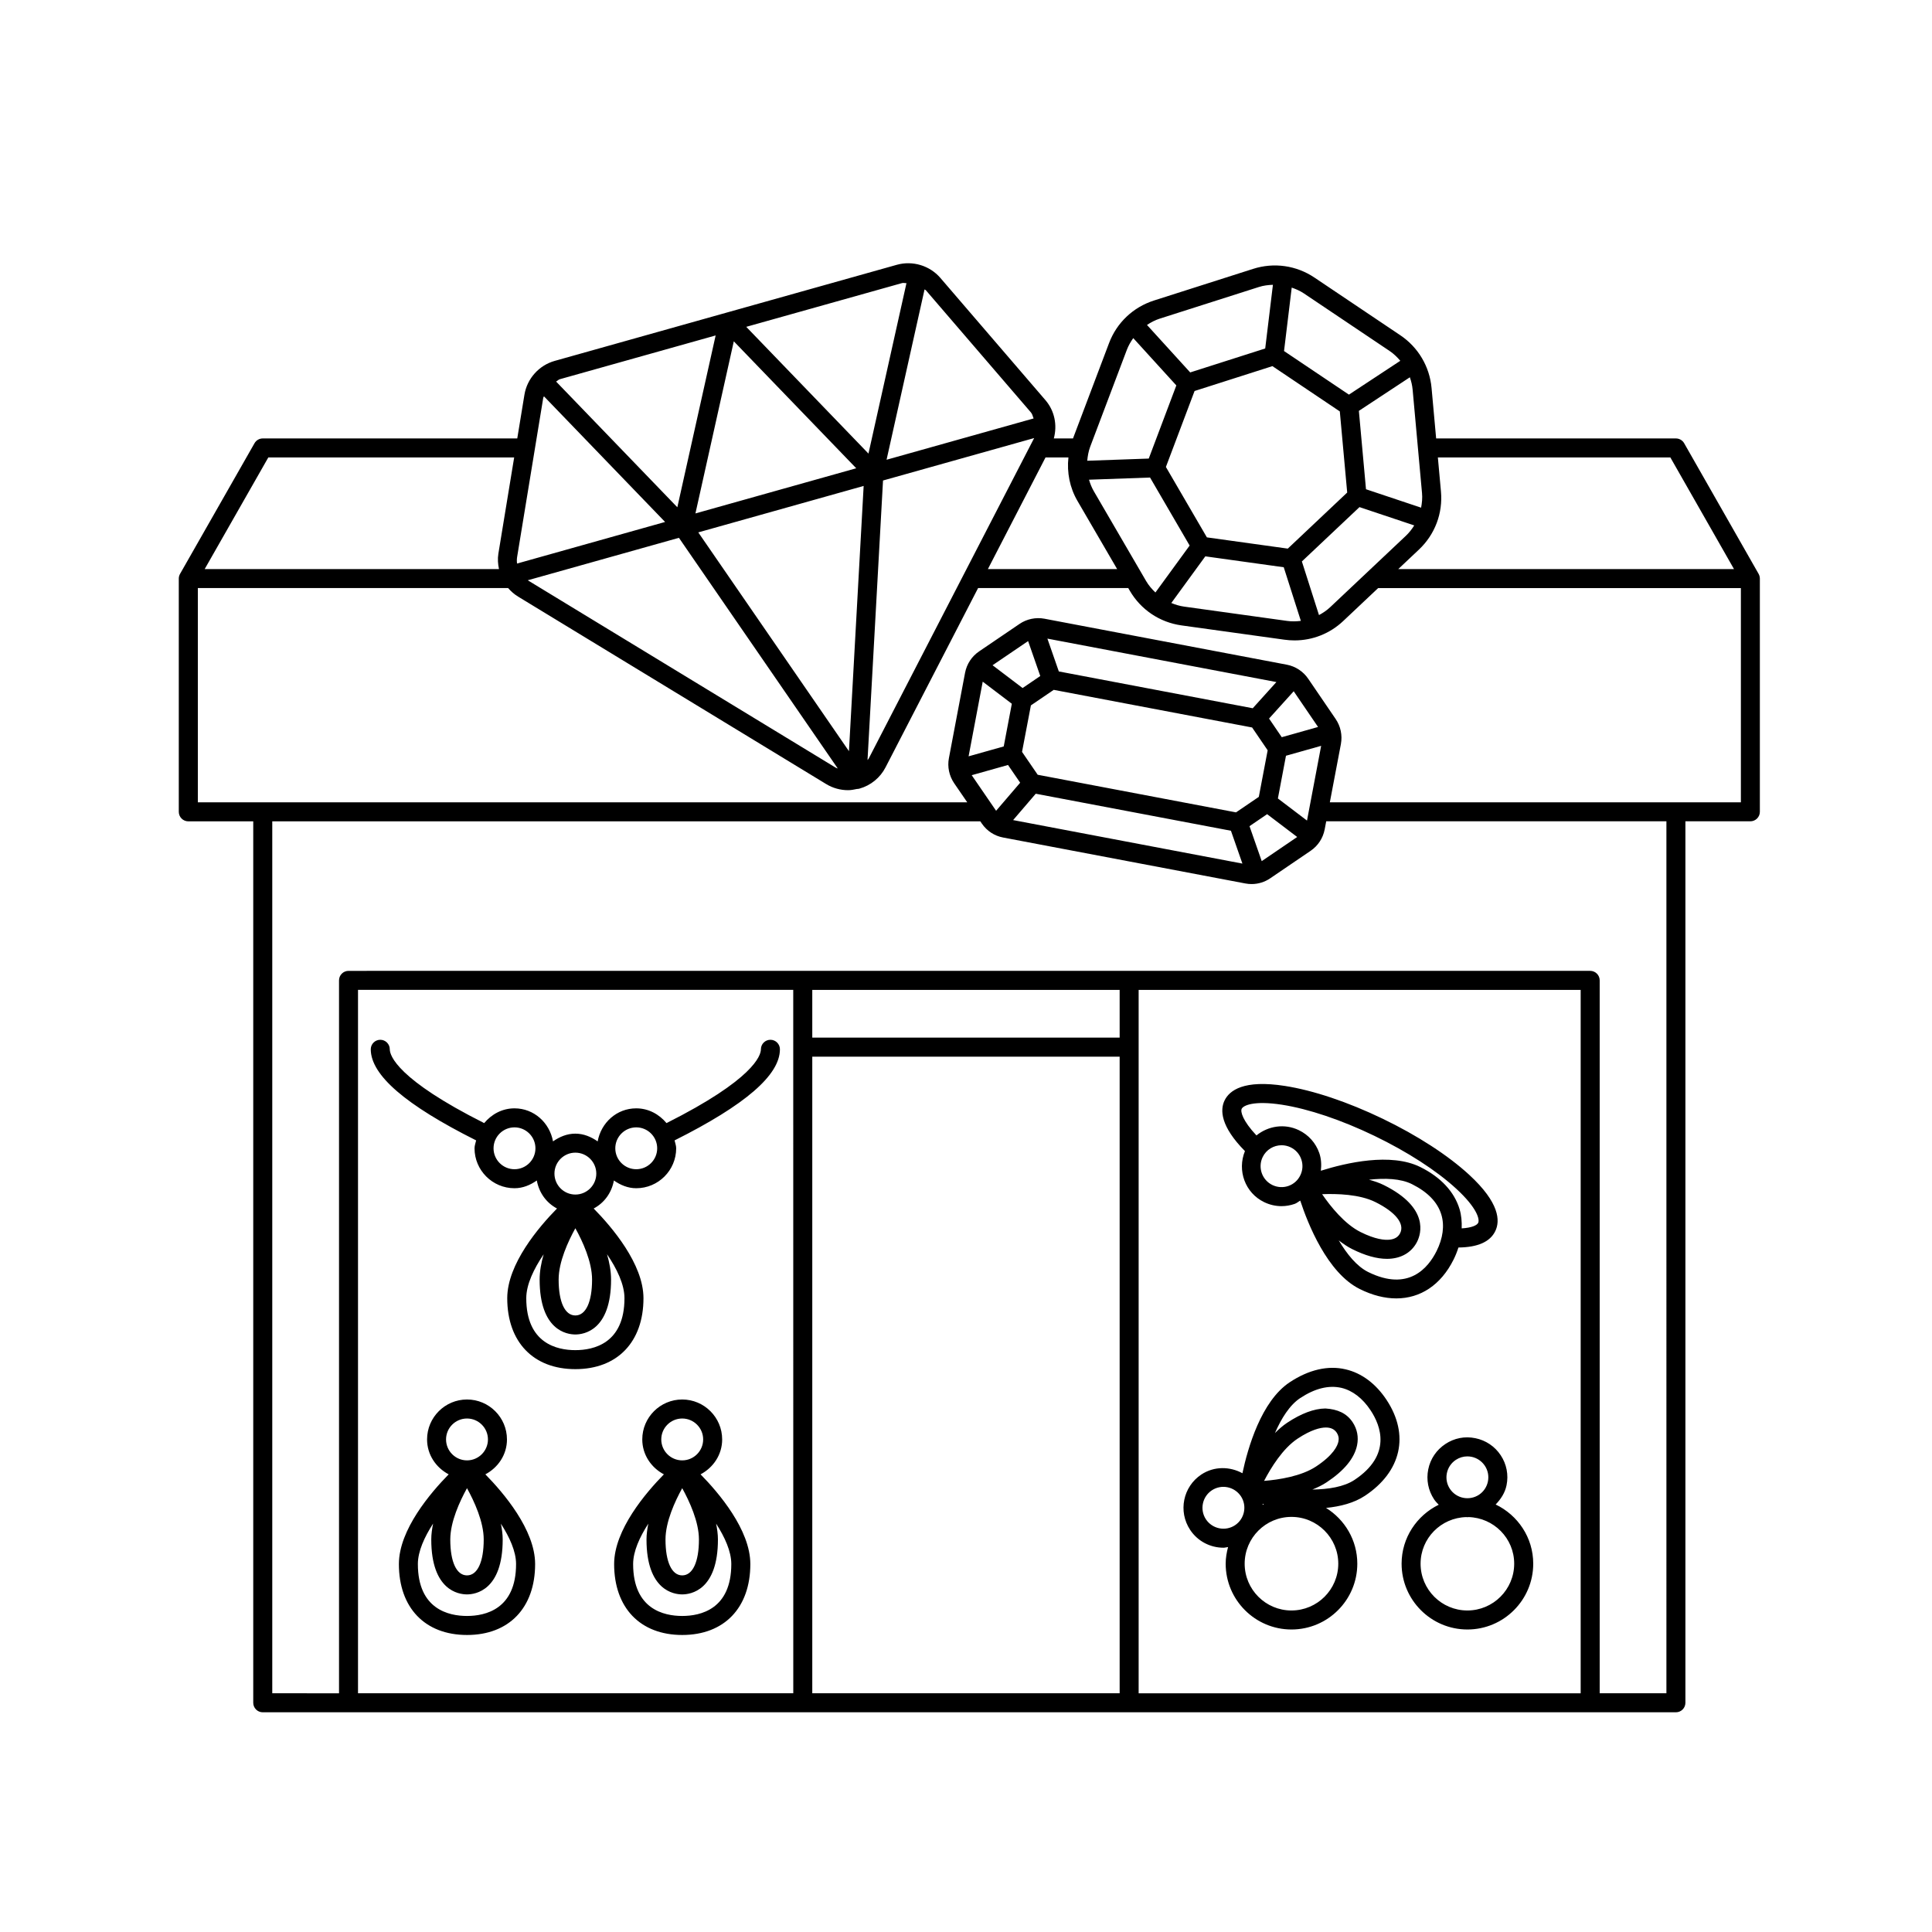
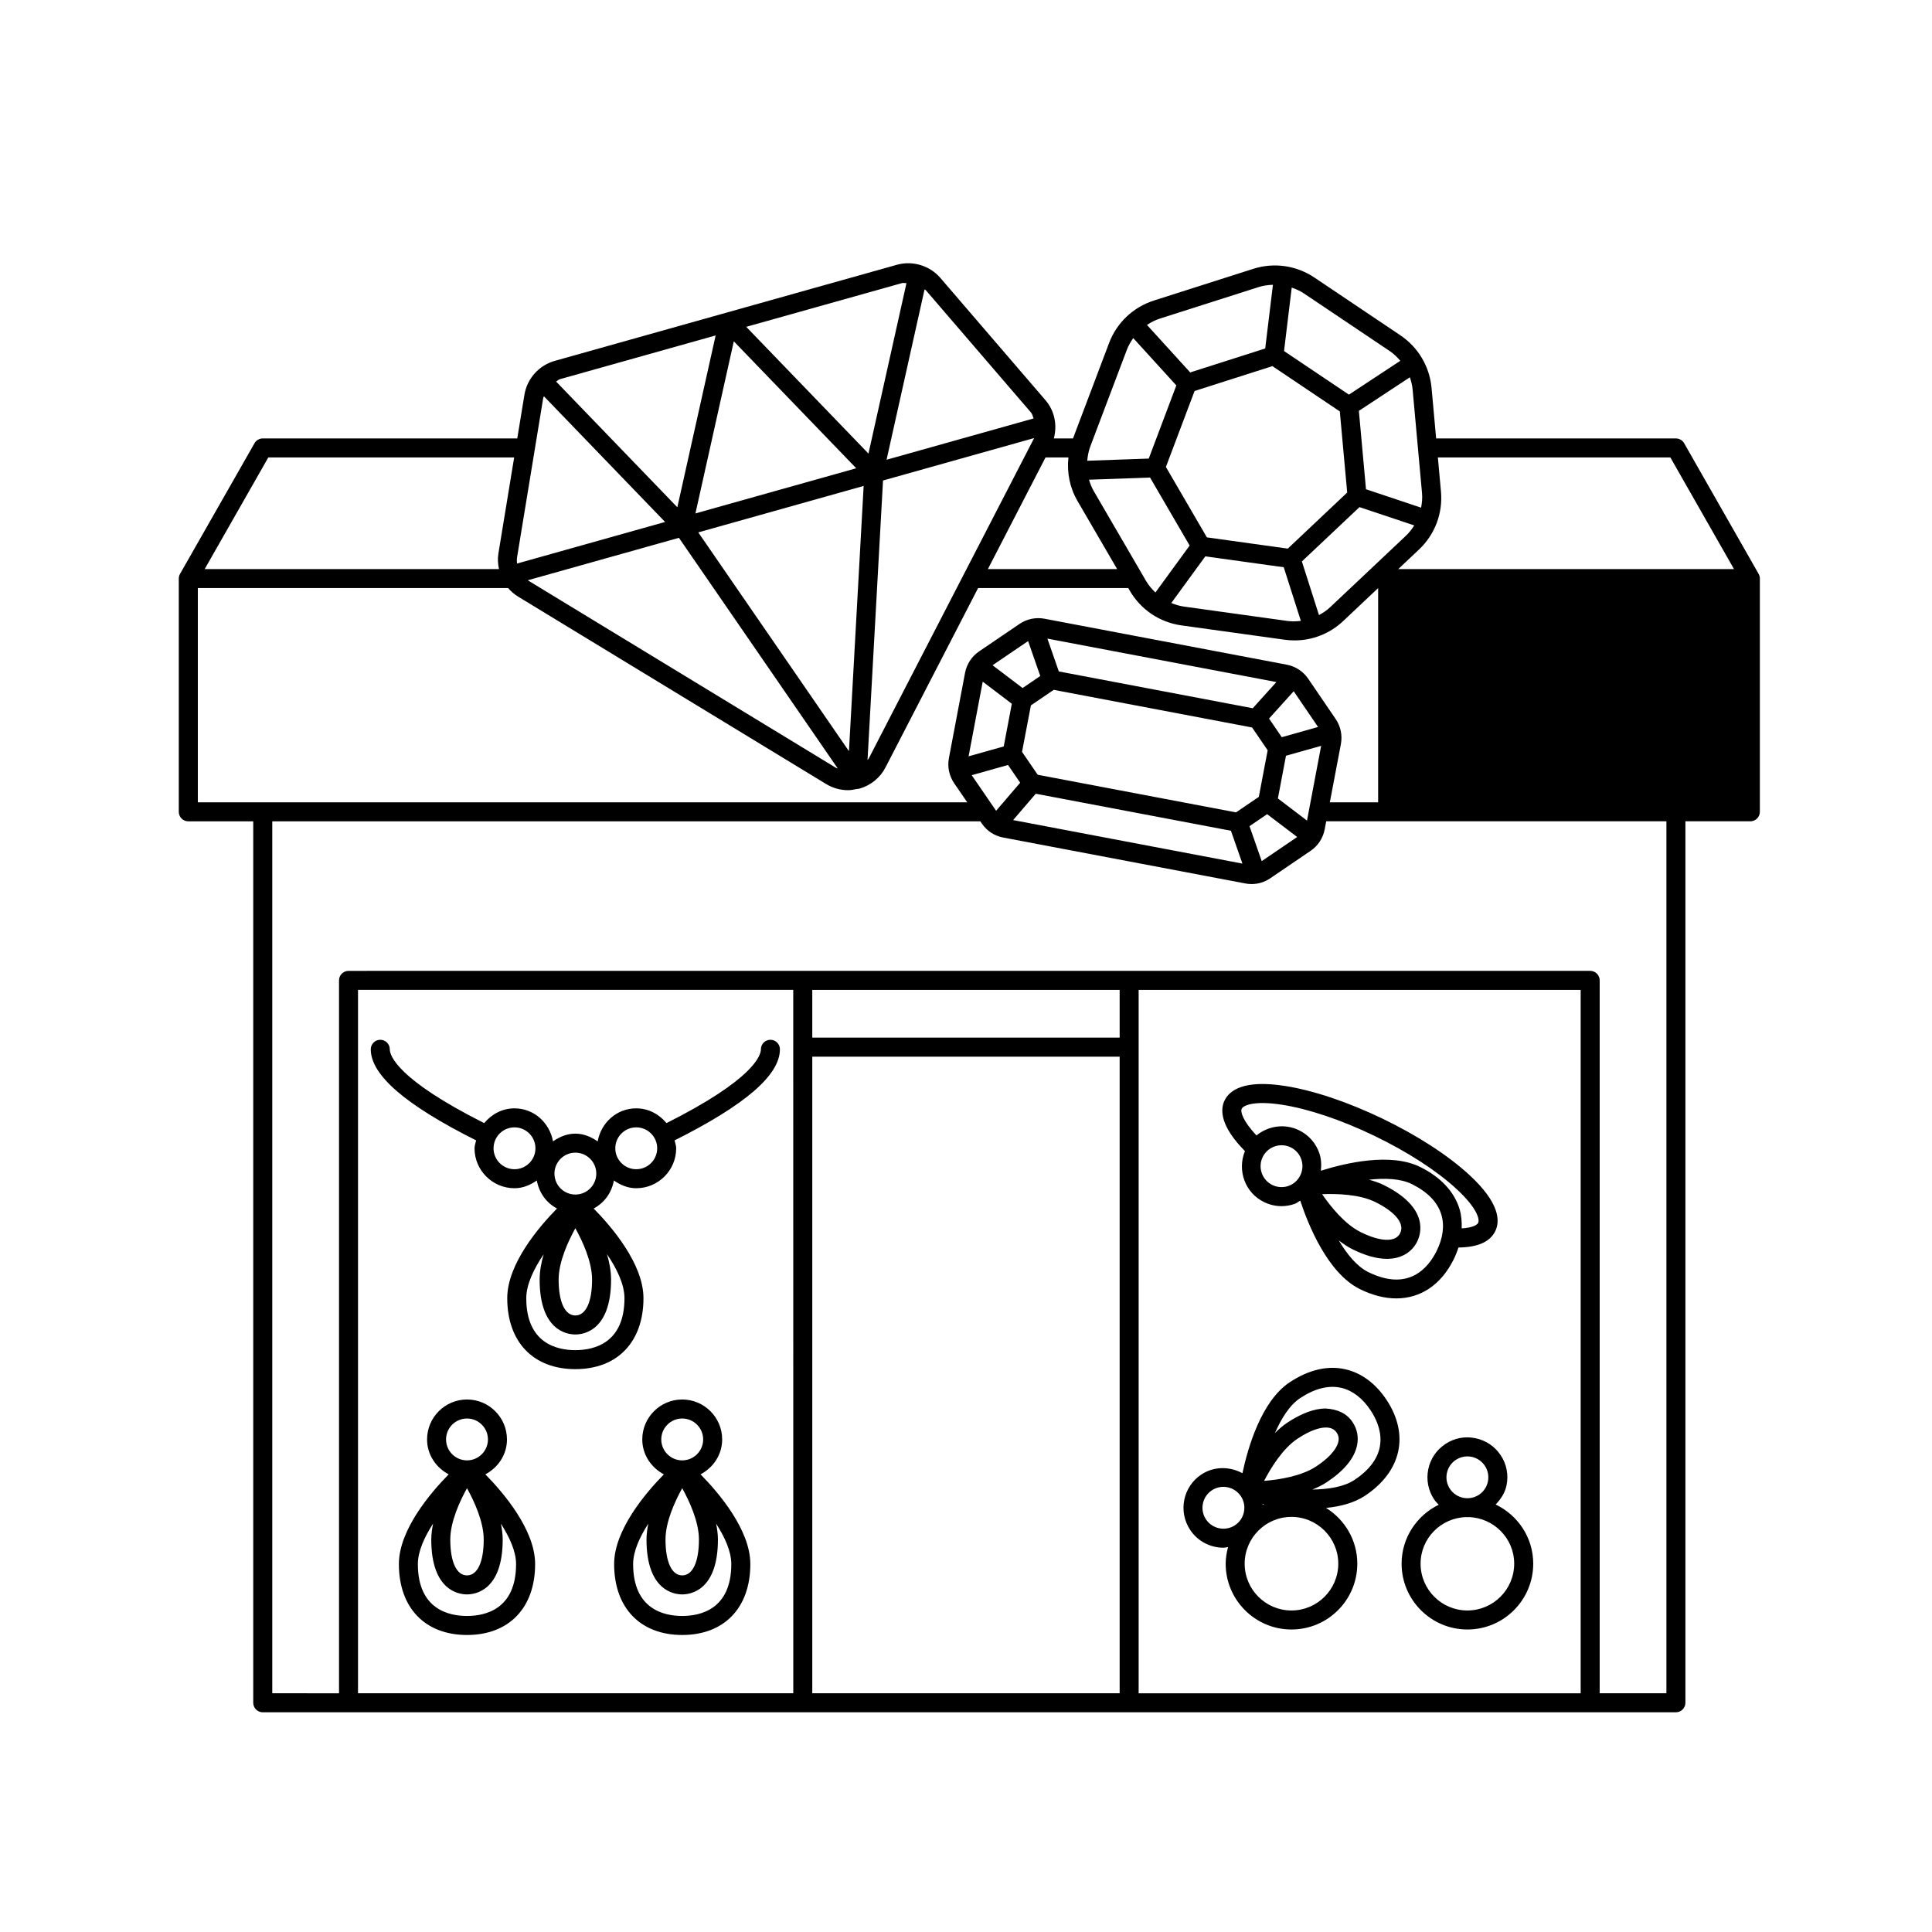
<svg xmlns="http://www.w3.org/2000/svg" fill="#000000" width="800px" height="800px" version="1.1" viewBox="144 144 512 512">
-   <path d="m610.05 296.08-19.73-34.617c-0.441-0.781-1.277-1.27-2.184-1.27h-63.543l-1.215-13.387c-0.523-5.688-3.543-10.77-8.266-13.949l-22.762-15.293c-4.82-3.242-10.754-4.07-16.266-2.309l-26.281 8.387c-5.519 1.766-9.871 5.891-11.906 11.312l-9.543 25.238h-5.082c0.949-3.523 0.223-7.309-2.231-10.16l-27.848-32.395c-2.824-3.273-7.359-4.625-11.504-3.469l-45.344 12.734-45.344 12.738c-4.164 1.172-7.312 4.684-8.02 8.953l-1.902 11.598h-67.449c-0.906 0-1.742 0.488-2.184 1.27l-19.73 34.617c-0.215 0.383-0.336 0.812-0.336 1.25v61.816c0 1.391 1.133 2.519 2.519 2.519h17.211v233.59c0 1.391 1.133 2.519 2.519 2.519h374.5c1.387 0 2.519-1.125 2.519-2.519v-233.6h17.211c1.387 0 2.519-1.125 2.519-2.519v-61.816c-0.004-0.434-0.121-0.863-0.336-1.246zm-23.383-30.848 16.859 29.578h-88.969l5.473-5.16c4.242-4.004 6.375-9.633 5.836-15.434l-0.816-8.984zm-298.7-15.812c0.023-0.148 0.152-0.246 0.188-0.391l32.102 33.297-39.234 11.02c-0.074-0.582-0.074-1.18 0.027-1.781zm50.5-14.969 32.445 33.645-42.613 11.969zm-9.414 50.637 43.824-12.309-3.894 70.293zm-5.129 1.438 42.09 61.125c-0.152-0.074-0.32-0.078-0.469-0.168l-81.633-49.672c-0.016-0.012-0.027-0.027-0.043-0.035zm54.086-15.188 40.035-11.242c-0.008 0.016 0 0.031-0.008 0.047l-43.836 84.91c-0.074 0.145-0.211 0.23-0.297 0.367zm43.062-6.106h6.07c-0.434 3.969 0.348 8.004 2.41 11.539l10.504 18.043h-34.258zm12.832 8.996c-0.578-0.988-0.992-2.031-1.305-3.102l16.176-0.574 10.492 18.023-9.07 12.441c-0.93-0.891-1.781-1.863-2.449-3.008zm26.668-26.609 20.633-6.59 17.859 12 1.957 21.5-15.742 14.859-21.441-2.981-10.863-18.656zm2.852 43.816 20.781 2.891 4.535 14.211c-1.188 0.145-2.398 0.184-3.629 0.012l-27.316-3.793c-1.188-0.164-2.309-0.512-3.387-0.957zm30.121 15.566-4.535-14.211 15.266-14.402 14.512 4.852c-0.621 0.988-1.336 1.922-2.211 2.746l-20.062 18.922c-0.906 0.855-1.914 1.523-2.969 2.094zm27.062-28.465-14.605-4.883-1.887-20.77 13.512-8.902c0.367 1.051 0.633 2.144 0.734 3.281l2.488 27.41c0.125 1.316-0.004 2.606-0.242 3.863zm-8.305-41.496c1.07 0.723 1.977 1.613 2.789 2.574l-13.613 8.965-17.195-11.551 2.035-16.812c1.117 0.387 2.211 0.855 3.219 1.535zm-60.961-8.598 26.281-8.387c1.219-0.395 2.469-0.535 3.715-0.582l-2.043 16.875-19.879 6.348-11.453-12.582c1.043-0.688 2.152-1.281 3.379-1.672zm-8.727 8.293c0.43-1.137 1.027-2.168 1.711-3.133l11.414 12.539-7.309 19.383-16.297 0.578c0.109-1.254 0.328-2.504 0.777-3.711zm-25.391 16.582c0.395 0.457 0.457 1.047 0.695 1.574l-38.969 10.945 10.066-45.141c0.105 0.105 0.266 0.121 0.359 0.234zm-34.172-34.297c0.391-0.109 0.777 0.043 1.172 0.012l-10.07 45.172-32.391-33.59zm-49.398 13.875-10.152 45.535-32.129-33.316c0.355-0.18 0.605-0.512 0.992-0.621zm-118.55 32.336h65.156l-4.188 25.516c-0.227 1.387-0.109 2.746 0.164 4.062h-77.992zm347.79 141.1v186.41h-117.14v-186.41zm-203.63 17.691h81.457v168.71h-81.457zm81.457-5.039h-81.457v-12.652h81.457zm-86.492 173.75h-115.35v-186.41h115.34zm231.39 0h-17.684v-188.93c0-1.391-1.133-2.519-2.519-2.519h-208.66l-120.39 0.004c-1.387 0-2.519 1.125-2.519 2.519v188.93l-17.691-0.004v-231.08h187.63l0.422 0.613c1.328 1.938 3.336 3.254 5.637 3.684l64.188 12.176c0.551 0.102 1.113 0.156 1.652 0.156 1.77 0 3.484-0.527 4.961-1.539l10.688-7.273c1.949-1.328 3.266-3.336 3.719-5.656l0.41-2.164h90.156zm-168.42-261.8 6.051-4.117 52.574 9.973 4.121 6.047-2.344 12.336-6.043 4.113-52.555-9.969-4.152-6.062zm1.285 23.41 51.73 9.812 3.039 8.703-60.762-11.527zm59.887 17.863-3.238-9.266 4.672-3.18 7.965 6.047zm12-10.746-7.715-5.859 2.144-11.324 9.32-2.625zm-6.691-22.098-3.367-4.941 6.535-7.234 6.453 9.465zm-7.688-7.672-51.391-9.754-3.027-8.699 60.684 11.512zm-59.531-17.801 3.223 9.258-4.684 3.188-7.961-6.043zm-12.027 10.754 7.711 5.856-2.144 11.312-9.312 2.621zm6.703 22.082 3.219 4.699-6.375 7.438-6.465-9.43zm85.285 9.895 2.934-15.453v-0.012c0.422-2.32-0.07-4.668-1.387-6.609l-7.285-10.684c-1.301-1.922-3.367-3.277-5.648-3.711l-64.246-12.188c-2.273-0.43-4.703 0.074-6.602 1.379l-10.715 7.281c-1.949 1.328-3.266 3.336-3.719 5.664l-4.281 22.621c-0.445 2.289 0.066 4.703 1.387 6.648l3.473 5.062h-203.9v-56.777h82.223c0.75 0.867 1.629 1.641 2.648 2.262l81.633 49.672c1.762 1.078 3.789 1.629 5.824 1.629 0.785 0 1.559-0.156 2.332-0.32 0.227 0 0.453-0.031 0.68-0.094 2.981-0.836 5.5-2.894 6.906-5.637l24.527-47.512h39.793l0.406 0.699c2.934 5.039 7.93 8.387 13.707 9.195l27.316 3.793c0.875 0.121 1.762 0.184 2.637 0.184 4.781 0 9.379-1.805 12.91-5.144l9.25-8.723h96.129v56.777zm-218.07 168.84c0-5.836-4.754-10.582-10.586-10.582-5.836 0-10.586 4.746-10.586 10.582 0 4.059 2.371 7.477 5.727 9.254-4.777 4.859-13.195 14.691-13.195 23.77 0 11.598 6.918 18.801 18.055 18.801 11.129 0 18.047-7.203 18.047-18.801 0-9.078-8.41-18.91-13.188-23.77 3.356-1.777 5.727-5.195 5.727-9.254zm-10.59 12.922c1.898 3.434 4.43 8.887 4.43 13.594 0 5.957-1.652 9.516-4.43 9.516-2.773 0-4.43-3.559-4.43-9.516 0.004-4.711 2.531-10.16 4.43-13.594zm0-18.465c3.059 0 5.551 2.488 5.551 5.543 0 3.059-2.488 5.551-5.551 5.551-3.059 0-5.551-2.488-5.551-5.551 0-3.055 2.492-5.543 5.551-5.543zm0 52.328c-4.859 0-13.02-1.785-13.02-13.762 0-3.359 1.734-7.144 4.035-10.719-0.281 1.406-0.484 2.82-0.484 4.211 0 13.504 7.242 14.555 9.465 14.555s9.465-1.047 9.465-14.555c0-1.383-0.199-2.785-0.48-4.188 2.293 3.566 4.023 7.344 4.023 10.695 0.004 11.977-8.141 13.762-13.004 13.762zm67.621-46.785c0-5.836-4.754-10.582-10.586-10.582-5.836 0-10.586 4.746-10.586 10.582 0 4.059 2.371 7.477 5.731 9.254-4.777 4.863-13.188 14.691-13.188 23.77 0 11.598 6.918 18.801 18.047 18.801s18.047-7.203 18.047-18.801c0-9.078-8.41-18.91-13.188-23.77 3.352-1.777 5.723-5.195 5.723-9.254zm-10.586 12.922c1.898 3.434 4.43 8.887 4.43 13.594 0 5.957-1.652 9.516-4.43 9.516-2.773 0-4.43-3.559-4.43-9.516 0-4.711 2.527-10.16 4.43-13.594zm0-18.465c3.059 0 5.551 2.488 5.551 5.543 0 3.059-2.488 5.551-5.551 5.551-3.059 0-5.551-2.488-5.551-5.551 0-3.055 2.488-5.543 5.551-5.543zm0 52.328c-4.859 0-13.008-1.785-13.008-13.762 0-3.356 1.727-7.133 4.023-10.703-0.277 1.402-0.48 2.812-0.48 4.195 0 13.504 7.242 14.555 9.465 14.555 2.223 0 9.465-1.047 9.465-14.555 0-1.383-0.203-2.793-0.48-4.195 2.297 3.57 4.023 7.348 4.023 10.703 0 11.977-8.148 13.762-13.008 13.762zm134.6-22.824c2.027 3.07 5.402 4.738 8.848 4.738 0.402 0 0.801-0.129 1.207-0.176-0.371 1.418-0.633 2.879-0.633 4.41 0 9.613 7.824 17.438 17.438 17.438 9.625 0 17.445-7.824 17.445-17.438 0-6.25-3.332-11.703-8.289-14.781 3.781-0.375 7.434-1.309 10.305-3.211 9.672-6.402 11.867-16.148 5.727-25.43-2.844-4.289-6.582-7.09-10.824-8.078-4.684-1.117-9.801 0.094-14.82 3.41-7.574 5.008-11.125 17.453-12.543 24.117-3.332-1.812-7.488-1.898-10.875 0.332-4.875 3.223-6.215 9.801-2.984 14.668zm19.223-6.894c0.117 0.023 0.234 0.043 0.352 0.066-0.121 0.055-0.234 0.133-0.355 0.191-0.004-0.086 0.016-0.172 0.004-0.258zm0.379-6.078c1.812-3.484 4.949-8.59 8.887-11.199 3.633-2.402 6.031-2.926 7.418-2.945h0.078c1.32 0 2.262 0.457 2.883 1.391 0.461 0.703 0.609 1.457 0.434 2.301-0.234 1.172-1.32 3.59-5.922 6.637-3.93 2.598-9.871 3.504-13.777 3.816zm19.66 21.945c0 6.84-5.57 12.398-12.41 12.398s-12.398-5.559-12.398-12.398 5.559-12.402 12.398-12.402 12.41 5.566 12.41 12.402zm-10.086-43.891c3.906-2.578 7.547-3.465 10.902-2.711 2.953 0.699 5.637 2.754 7.754 5.965 2.688 4.051 5.688 11.832-4.289 18.445-2.793 1.844-6.902 2.484-11.145 2.543 1.32-0.539 2.606-1.145 3.758-1.91 4.676-3.086 7.391-6.394 8.09-9.836 0.441-2.164 0.031-4.269-1.172-6.086-1.586-2.391-3.996-3.453-7.231-3.652-2.992 0.039-6.394 1.312-10.125 3.785-1.156 0.766-2.223 1.715-3.238 2.727 1.699-3.887 3.894-7.418 6.695-9.27zm-23.422 24.449c2.547-1.691 5.984-0.992 7.699 1.559 0.004 0.004 0.004 0.004 0.008 0.008 1.68 2.547 0.98 5.996-1.566 7.684-2.559 1.684-6.004 0.984-7.703-1.566-1.684-2.543-0.984-5.992 1.562-7.684zm69.836-13.816c-2.805-0.582-5.598-0.02-7.949 1.543-2.363 1.566-3.977 3.945-4.535 6.715-0.562 2.769-0.012 5.594 1.555 7.957 0.352 0.535 0.793 0.969 1.223 1.418-5.801 2.836-9.84 8.742-9.84 15.625 0 9.613 7.824 17.438 17.438 17.438 9.625 0 17.445-7.824 17.445-17.438 0-6.93-4.09-12.875-9.957-15.688 1.379-1.43 2.477-3.094 2.883-5.09 0.57-2.769 0.02-5.598-1.543-7.957-1.562-2.356-3.953-3.965-6.719-4.523zm-7.547 9.266c0.297-1.453 1.141-2.699 2.371-3.519 0.926-0.609 1.977-0.926 3.051-0.926 0.375 0 0.746 0.039 1.121 0.113 1.445 0.297 2.695 1.141 3.523 2.375 0.816 1.234 1.102 2.711 0.809 4.168-0.297 1.453-1.141 2.699-2.371 3.519-2.566 1.672-6.004 0.984-7.695-1.566-0.82-1.234-1.105-2.715-0.809-4.164zm17.84 23.992c0 6.84-5.57 12.398-12.41 12.398-6.84 0-12.398-5.559-12.398-12.398 0-6.738 5.414-12.188 12.117-12.348 0.102 0.004 0.199 0.035 0.301 0.035 0.086 0 0.172-0.035 0.258-0.039 6.707 0.16 12.133 5.613 12.133 12.352zm-66.254-95.812c1.457 0.703 3.019 1.059 4.586 1.059 1.18 0 2.363-0.203 3.504-0.602 0.551-0.191 0.965-0.59 1.469-0.863 2.004 6.094 7.148 19.133 15.742 23.414 3.367 1.684 6.652 2.5 9.711 2.5 6.375 0 11.809-3.543 15.164-10.262 0.539-1.078 0.961-2.156 1.305-3.227 5.106-0.051 8.402-1.504 9.766-4.356 1.309-2.695 1.16-7.473-6.918-14.914-5.598-5.152-13.738-10.43-22.938-14.863-9.199-4.434-18.402-7.519-25.918-8.688-10.875-1.699-14.68 1.176-15.98 3.867-1.203 2.496-1.094 6.824 5.406 13.402-2.102 5.144 0.043 11.098 5.102 13.531zm6.426-4.293c-1.406 0.488-2.914 0.391-4.242-0.242-2.754-1.328-3.918-4.648-2.59-7.406 0.953-1.984 2.941-3.141 5.008-3.141 0.809 0 1.625 0.172 2.402 0.547 1.34 0.645 2.344 1.766 2.824 3.168 0.492 1.398 0.402 2.902-0.246 4.242-0.637 1.336-1.758 2.34-3.156 2.832zm8.926 2.184c3.945-0.156 9.93 0 14.148 2.102 5.324 2.656 7.773 5.727 6.535 8.211-0.512 1.023-1.418 1.59-2.773 1.738-1.348 0.152-3.828-0.074-7.715-2.016-4.223-2.106-7.973-6.797-10.195-10.035zm30.316 15.105c-2.164 4.34-7.379 10.84-18.125 5.512-3.004-1.496-5.617-4.734-7.785-8.379 1.133 0.879 2.305 1.688 3.543 2.305 3.445 1.723 6.543 2.59 9.238 2.59 0.434 0 0.855-0.02 1.27-0.07 3.059-0.336 5.453-1.934 6.731-4.5 0.992-1.988 3.285-8.941-8.797-14.961-1.238-0.617-2.586-1.066-3.965-1.441 4.215-0.461 8.367-0.324 11.375 1.172 4.184 2.086 6.801 4.801 7.793 8.078 0.879 2.906 0.434 6.262-1.277 9.695zm-51.629-37.738c0.422-0.875 3.168-2.234 10.668-1.078 7.035 1.098 15.734 4.023 24.5 8.246 8.758 4.227 16.473 9.211 21.707 14.031 5.559 5.117 6.231 8.133 5.797 9.023-0.312 0.652-1.688 1.312-4.371 1.469 0.062-1.75-0.074-3.473-0.566-5.109-1.387-4.594-4.969-8.449-10.371-11.133-7.832-3.91-19.727-1.125-26.387 0.969 0.184-1.574 0.113-3.164-0.418-4.703-0.934-2.672-2.856-4.816-5.402-6.043-3.82-1.844-8.16-1.117-11.246 1.387-3.652-3.883-4.281-6.309-3.91-7.059zm-202.88 8.375c-0.145 0.699-0.426 1.352-0.426 2.094 0 5.836 4.754 10.582 10.586 10.582 2.242 0 4.207-0.855 5.918-2.051 0.59 3.242 2.531 5.93 5.352 7.426-4.777 4.859-13.188 14.688-13.188 23.77 0 11.598 6.918 18.801 18.047 18.801 11.141 0 18.055-7.203 18.055-18.801 0-9.082-8.418-18.91-13.195-23.77 2.82-1.492 4.766-4.184 5.356-7.426 1.715 1.191 3.68 2.051 5.922 2.051 5.836 0 10.586-4.746 10.586-10.582 0-0.742-0.277-1.395-0.426-2.094 18.715-9.383 27.918-17.297 27.918-24.145 0-1.391-1.133-2.519-2.519-2.519-1.387 0-2.519 1.125-2.519 2.519 0 1.68-2.008 7.996-25.016 19.562-1.945-2.336-4.758-3.91-8.027-3.91-5.188 0-9.32 3.82-10.219 8.758-1.715-1.191-3.68-2.051-5.922-2.051-2.238 0-4.199 0.855-5.91 2.047-0.898-4.934-5.031-8.754-10.215-8.754-3.266 0-6.082 1.578-8.027 3.91-23.008-11.566-25.016-17.883-25.016-19.562 0-1.391-1.133-2.519-2.519-2.519-1.387 0-2.519 1.125-2.519 2.519 0.008 6.848 9.211 14.766 27.926 24.145zm26.293 23.285c1.91 3.43 4.43 8.871 4.43 13.594 0 5.957-1.652 9.516-4.43 9.516-2.773 0-4.43-3.559-4.43-9.516 0-4.707 2.531-10.152 4.43-13.594zm0 32.301c-4.859 0-13.008-1.785-13.008-13.762 0-3.648 2.012-7.805 4.609-11.637-0.641 2.199-1.066 4.481-1.066 6.691 0 13.504 7.242 14.555 9.465 14.555s9.465-1.047 9.465-14.555c0-2.219-0.43-4.508-1.074-6.715 2.609 3.836 4.625 8.004 4.625 11.66 0 11.977-8.156 13.762-13.016 13.762zm16.137-59.039c3.059 0 5.551 2.488 5.551 5.551 0 3.055-2.488 5.543-5.551 5.543-3.059 0-5.551-2.488-5.551-5.543 0-3.062 2.492-5.551 5.551-5.551zm-16.137 6.703c3.059 0 5.551 2.488 5.551 5.551 0 3.059-2.488 5.551-5.551 5.551-3.051 0-5.539-2.488-5.539-5.551-0.004-3.059 2.488-5.551 5.539-5.551zm-16.129-6.703c3.059 0 5.551 2.488 5.551 5.551 0 3.055-2.488 5.543-5.551 5.543-3.059 0-5.551-2.488-5.551-5.543 0-3.062 2.492-5.551 5.551-5.551z" />
+   <path d="m610.05 296.08-19.73-34.617c-0.441-0.781-1.277-1.27-2.184-1.27h-63.543l-1.215-13.387c-0.523-5.688-3.543-10.77-8.266-13.949l-22.762-15.293c-4.82-3.242-10.754-4.07-16.266-2.309l-26.281 8.387c-5.519 1.766-9.871 5.891-11.906 11.312l-9.543 25.238h-5.082c0.949-3.523 0.223-7.309-2.231-10.16l-27.848-32.395c-2.824-3.273-7.359-4.625-11.504-3.469l-45.344 12.734-45.344 12.738c-4.164 1.172-7.312 4.684-8.02 8.953l-1.902 11.598h-67.449c-0.906 0-1.742 0.488-2.184 1.27l-19.73 34.617c-0.215 0.383-0.336 0.812-0.336 1.25v61.816c0 1.391 1.133 2.519 2.519 2.519h17.211v233.59c0 1.391 1.133 2.519 2.519 2.519h374.5c1.387 0 2.519-1.125 2.519-2.519v-233.6h17.211c1.387 0 2.519-1.125 2.519-2.519v-61.816c-0.004-0.434-0.121-0.863-0.336-1.246zm-23.383-30.848 16.859 29.578h-88.969l5.473-5.16c4.242-4.004 6.375-9.633 5.836-15.434l-0.816-8.984zm-298.7-15.812c0.023-0.148 0.152-0.246 0.188-0.391l32.102 33.297-39.234 11.02c-0.074-0.582-0.074-1.18 0.027-1.781zm50.5-14.969 32.445 33.645-42.613 11.969zm-9.414 50.637 43.824-12.309-3.894 70.293zm-5.129 1.438 42.09 61.125c-0.152-0.074-0.32-0.078-0.469-0.168l-81.633-49.672c-0.016-0.012-0.027-0.027-0.043-0.035zm54.086-15.188 40.035-11.242c-0.008 0.016 0 0.031-0.008 0.047l-43.836 84.91c-0.074 0.145-0.211 0.23-0.297 0.367zm43.062-6.106h6.07c-0.434 3.969 0.348 8.004 2.41 11.539l10.504 18.043h-34.258zm12.832 8.996c-0.578-0.988-0.992-2.031-1.305-3.102l16.176-0.574 10.492 18.023-9.07 12.441c-0.93-0.891-1.781-1.863-2.449-3.008zm26.668-26.609 20.633-6.59 17.859 12 1.957 21.5-15.742 14.859-21.441-2.981-10.863-18.656zm2.852 43.816 20.781 2.891 4.535 14.211c-1.188 0.145-2.398 0.184-3.629 0.012l-27.316-3.793c-1.188-0.164-2.309-0.512-3.387-0.957zm30.121 15.566-4.535-14.211 15.266-14.402 14.512 4.852c-0.621 0.988-1.336 1.922-2.211 2.746l-20.062 18.922c-0.906 0.855-1.914 1.523-2.969 2.094zm27.062-28.465-14.605-4.883-1.887-20.77 13.512-8.902c0.367 1.051 0.633 2.144 0.734 3.281l2.488 27.41c0.125 1.316-0.004 2.606-0.242 3.863zm-8.305-41.496c1.07 0.723 1.977 1.613 2.789 2.574l-13.613 8.965-17.195-11.551 2.035-16.812c1.117 0.387 2.211 0.855 3.219 1.535zm-60.961-8.598 26.281-8.387c1.219-0.395 2.469-0.535 3.715-0.582l-2.043 16.875-19.879 6.348-11.453-12.582c1.043-0.688 2.152-1.281 3.379-1.672zm-8.727 8.293c0.43-1.137 1.027-2.168 1.711-3.133l11.414 12.539-7.309 19.383-16.297 0.578c0.109-1.254 0.328-2.504 0.777-3.711zm-25.391 16.582c0.395 0.457 0.457 1.047 0.695 1.574l-38.969 10.945 10.066-45.141c0.105 0.105 0.266 0.121 0.359 0.234zm-34.172-34.297c0.391-0.109 0.777 0.043 1.172 0.012l-10.07 45.172-32.391-33.59zm-49.398 13.875-10.152 45.535-32.129-33.316c0.355-0.18 0.605-0.512 0.992-0.621zm-118.55 32.336h65.156l-4.188 25.516c-0.227 1.387-0.109 2.746 0.164 4.062h-77.992zm347.79 141.1v186.41h-117.14v-186.41zm-203.63 17.691h81.457v168.71h-81.457zm81.457-5.039h-81.457v-12.652h81.457zm-86.492 173.75h-115.35v-186.41h115.34zm231.39 0h-17.684v-188.93c0-1.391-1.133-2.519-2.519-2.519h-208.66l-120.39 0.004c-1.387 0-2.519 1.125-2.519 2.519v188.93l-17.691-0.004v-231.08h187.63l0.422 0.613c1.328 1.938 3.336 3.254 5.637 3.684l64.188 12.176c0.551 0.102 1.113 0.156 1.652 0.156 1.77 0 3.484-0.527 4.961-1.539l10.688-7.273c1.949-1.328 3.266-3.336 3.719-5.656l0.41-2.164h90.156zm-168.42-261.8 6.051-4.117 52.574 9.973 4.121 6.047-2.344 12.336-6.043 4.113-52.555-9.969-4.152-6.062zm1.285 23.41 51.73 9.812 3.039 8.703-60.762-11.527zm59.887 17.863-3.238-9.266 4.672-3.18 7.965 6.047zm12-10.746-7.715-5.859 2.144-11.324 9.32-2.625zm-6.691-22.098-3.367-4.941 6.535-7.234 6.453 9.465zm-7.688-7.672-51.391-9.754-3.027-8.699 60.684 11.512zm-59.531-17.801 3.223 9.258-4.684 3.188-7.961-6.043zm-12.027 10.754 7.711 5.856-2.144 11.312-9.312 2.621zm6.703 22.082 3.219 4.699-6.375 7.438-6.465-9.43zm85.285 9.895 2.934-15.453v-0.012c0.422-2.32-0.07-4.668-1.387-6.609l-7.285-10.684c-1.301-1.922-3.367-3.277-5.648-3.711l-64.246-12.188c-2.273-0.43-4.703 0.074-6.602 1.379l-10.715 7.281c-1.949 1.328-3.266 3.336-3.719 5.664l-4.281 22.621c-0.445 2.289 0.066 4.703 1.387 6.648l3.473 5.062h-203.9v-56.777h82.223c0.75 0.867 1.629 1.641 2.648 2.262l81.633 49.672c1.762 1.078 3.789 1.629 5.824 1.629 0.785 0 1.559-0.156 2.332-0.32 0.227 0 0.453-0.031 0.68-0.094 2.981-0.836 5.5-2.894 6.906-5.637l24.527-47.512h39.793l0.406 0.699c2.934 5.039 7.93 8.387 13.707 9.195l27.316 3.793c0.875 0.121 1.762 0.184 2.637 0.184 4.781 0 9.379-1.805 12.91-5.144l9.25-8.723v56.777zm-218.07 168.84c0-5.836-4.754-10.582-10.586-10.582-5.836 0-10.586 4.746-10.586 10.582 0 4.059 2.371 7.477 5.727 9.254-4.777 4.859-13.195 14.691-13.195 23.77 0 11.598 6.918 18.801 18.055 18.801 11.129 0 18.047-7.203 18.047-18.801 0-9.078-8.41-18.91-13.188-23.77 3.356-1.777 5.727-5.195 5.727-9.254zm-10.59 12.922c1.898 3.434 4.43 8.887 4.43 13.594 0 5.957-1.652 9.516-4.43 9.516-2.773 0-4.43-3.559-4.43-9.516 0.004-4.711 2.531-10.16 4.43-13.594zm0-18.465c3.059 0 5.551 2.488 5.551 5.543 0 3.059-2.488 5.551-5.551 5.551-3.059 0-5.551-2.488-5.551-5.551 0-3.055 2.492-5.543 5.551-5.543zm0 52.328c-4.859 0-13.02-1.785-13.02-13.762 0-3.359 1.734-7.144 4.035-10.719-0.281 1.406-0.484 2.82-0.484 4.211 0 13.504 7.242 14.555 9.465 14.555s9.465-1.047 9.465-14.555c0-1.383-0.199-2.785-0.48-4.188 2.293 3.566 4.023 7.344 4.023 10.695 0.004 11.977-8.141 13.762-13.004 13.762zm67.621-46.785c0-5.836-4.754-10.582-10.586-10.582-5.836 0-10.586 4.746-10.586 10.582 0 4.059 2.371 7.477 5.731 9.254-4.777 4.863-13.188 14.691-13.188 23.77 0 11.598 6.918 18.801 18.047 18.801s18.047-7.203 18.047-18.801c0-9.078-8.41-18.91-13.188-23.77 3.352-1.777 5.723-5.195 5.723-9.254zm-10.586 12.922c1.898 3.434 4.43 8.887 4.43 13.594 0 5.957-1.652 9.516-4.43 9.516-2.773 0-4.43-3.559-4.43-9.516 0-4.711 2.527-10.16 4.43-13.594zm0-18.465c3.059 0 5.551 2.488 5.551 5.543 0 3.059-2.488 5.551-5.551 5.551-3.059 0-5.551-2.488-5.551-5.551 0-3.055 2.488-5.543 5.551-5.543zm0 52.328c-4.859 0-13.008-1.785-13.008-13.762 0-3.356 1.727-7.133 4.023-10.703-0.277 1.402-0.48 2.812-0.48 4.195 0 13.504 7.242 14.555 9.465 14.555 2.223 0 9.465-1.047 9.465-14.555 0-1.383-0.203-2.793-0.48-4.195 2.297 3.57 4.023 7.348 4.023 10.703 0 11.977-8.148 13.762-13.008 13.762zm134.6-22.824c2.027 3.07 5.402 4.738 8.848 4.738 0.402 0 0.801-0.129 1.207-0.176-0.371 1.418-0.633 2.879-0.633 4.41 0 9.613 7.824 17.438 17.438 17.438 9.625 0 17.445-7.824 17.445-17.438 0-6.25-3.332-11.703-8.289-14.781 3.781-0.375 7.434-1.309 10.305-3.211 9.672-6.402 11.867-16.148 5.727-25.43-2.844-4.289-6.582-7.09-10.824-8.078-4.684-1.117-9.801 0.094-14.82 3.41-7.574 5.008-11.125 17.453-12.543 24.117-3.332-1.812-7.488-1.898-10.875 0.332-4.875 3.223-6.215 9.801-2.984 14.668zm19.223-6.894c0.117 0.023 0.234 0.043 0.352 0.066-0.121 0.055-0.234 0.133-0.355 0.191-0.004-0.086 0.016-0.172 0.004-0.258zm0.379-6.078c1.812-3.484 4.949-8.59 8.887-11.199 3.633-2.402 6.031-2.926 7.418-2.945h0.078c1.32 0 2.262 0.457 2.883 1.391 0.461 0.703 0.609 1.457 0.434 2.301-0.234 1.172-1.32 3.59-5.922 6.637-3.93 2.598-9.871 3.504-13.777 3.816zm19.66 21.945c0 6.84-5.57 12.398-12.41 12.398s-12.398-5.559-12.398-12.398 5.559-12.402 12.398-12.402 12.41 5.566 12.41 12.402zm-10.086-43.891c3.906-2.578 7.547-3.465 10.902-2.711 2.953 0.699 5.637 2.754 7.754 5.965 2.688 4.051 5.688 11.832-4.289 18.445-2.793 1.844-6.902 2.484-11.145 2.543 1.32-0.539 2.606-1.145 3.758-1.91 4.676-3.086 7.391-6.394 8.09-9.836 0.441-2.164 0.031-4.269-1.172-6.086-1.586-2.391-3.996-3.453-7.231-3.652-2.992 0.039-6.394 1.312-10.125 3.785-1.156 0.766-2.223 1.715-3.238 2.727 1.699-3.887 3.894-7.418 6.695-9.27zm-23.422 24.449c2.547-1.691 5.984-0.992 7.699 1.559 0.004 0.004 0.004 0.004 0.008 0.008 1.68 2.547 0.98 5.996-1.566 7.684-2.559 1.684-6.004 0.984-7.703-1.566-1.684-2.543-0.984-5.992 1.562-7.684zm69.836-13.816c-2.805-0.582-5.598-0.02-7.949 1.543-2.363 1.566-3.977 3.945-4.535 6.715-0.562 2.769-0.012 5.594 1.555 7.957 0.352 0.535 0.793 0.969 1.223 1.418-5.801 2.836-9.84 8.742-9.84 15.625 0 9.613 7.824 17.438 17.438 17.438 9.625 0 17.445-7.824 17.445-17.438 0-6.93-4.09-12.875-9.957-15.688 1.379-1.43 2.477-3.094 2.883-5.09 0.57-2.769 0.02-5.598-1.543-7.957-1.562-2.356-3.953-3.965-6.719-4.523zm-7.547 9.266c0.297-1.453 1.141-2.699 2.371-3.519 0.926-0.609 1.977-0.926 3.051-0.926 0.375 0 0.746 0.039 1.121 0.113 1.445 0.297 2.695 1.141 3.523 2.375 0.816 1.234 1.102 2.711 0.809 4.168-0.297 1.453-1.141 2.699-2.371 3.519-2.566 1.672-6.004 0.984-7.695-1.566-0.82-1.234-1.105-2.715-0.809-4.164zm17.84 23.992c0 6.84-5.57 12.398-12.41 12.398-6.84 0-12.398-5.559-12.398-12.398 0-6.738 5.414-12.188 12.117-12.348 0.102 0.004 0.199 0.035 0.301 0.035 0.086 0 0.172-0.035 0.258-0.039 6.707 0.16 12.133 5.613 12.133 12.352zm-66.254-95.812c1.457 0.703 3.019 1.059 4.586 1.059 1.18 0 2.363-0.203 3.504-0.602 0.551-0.191 0.965-0.59 1.469-0.863 2.004 6.094 7.148 19.133 15.742 23.414 3.367 1.684 6.652 2.5 9.711 2.5 6.375 0 11.809-3.543 15.164-10.262 0.539-1.078 0.961-2.156 1.305-3.227 5.106-0.051 8.402-1.504 9.766-4.356 1.309-2.695 1.16-7.473-6.918-14.914-5.598-5.152-13.738-10.43-22.938-14.863-9.199-4.434-18.402-7.519-25.918-8.688-10.875-1.699-14.68 1.176-15.98 3.867-1.203 2.496-1.094 6.824 5.406 13.402-2.102 5.144 0.043 11.098 5.102 13.531zm6.426-4.293c-1.406 0.488-2.914 0.391-4.242-0.242-2.754-1.328-3.918-4.648-2.59-7.406 0.953-1.984 2.941-3.141 5.008-3.141 0.809 0 1.625 0.172 2.402 0.547 1.34 0.645 2.344 1.766 2.824 3.168 0.492 1.398 0.402 2.902-0.246 4.242-0.637 1.336-1.758 2.34-3.156 2.832zm8.926 2.184c3.945-0.156 9.93 0 14.148 2.102 5.324 2.656 7.773 5.727 6.535 8.211-0.512 1.023-1.418 1.59-2.773 1.738-1.348 0.152-3.828-0.074-7.715-2.016-4.223-2.106-7.973-6.797-10.195-10.035zm30.316 15.105c-2.164 4.34-7.379 10.84-18.125 5.512-3.004-1.496-5.617-4.734-7.785-8.379 1.133 0.879 2.305 1.688 3.543 2.305 3.445 1.723 6.543 2.59 9.238 2.59 0.434 0 0.855-0.02 1.27-0.07 3.059-0.336 5.453-1.934 6.731-4.5 0.992-1.988 3.285-8.941-8.797-14.961-1.238-0.617-2.586-1.066-3.965-1.441 4.215-0.461 8.367-0.324 11.375 1.172 4.184 2.086 6.801 4.801 7.793 8.078 0.879 2.906 0.434 6.262-1.277 9.695zm-51.629-37.738c0.422-0.875 3.168-2.234 10.668-1.078 7.035 1.098 15.734 4.023 24.5 8.246 8.758 4.227 16.473 9.211 21.707 14.031 5.559 5.117 6.231 8.133 5.797 9.023-0.312 0.652-1.688 1.312-4.371 1.469 0.062-1.75-0.074-3.473-0.566-5.109-1.387-4.594-4.969-8.449-10.371-11.133-7.832-3.91-19.727-1.125-26.387 0.969 0.184-1.574 0.113-3.164-0.418-4.703-0.934-2.672-2.856-4.816-5.402-6.043-3.82-1.844-8.16-1.117-11.246 1.387-3.652-3.883-4.281-6.309-3.91-7.059zm-202.88 8.375c-0.145 0.699-0.426 1.352-0.426 2.094 0 5.836 4.754 10.582 10.586 10.582 2.242 0 4.207-0.855 5.918-2.051 0.59 3.242 2.531 5.93 5.352 7.426-4.777 4.859-13.188 14.688-13.188 23.77 0 11.598 6.918 18.801 18.047 18.801 11.141 0 18.055-7.203 18.055-18.801 0-9.082-8.418-18.91-13.195-23.77 2.82-1.492 4.766-4.184 5.356-7.426 1.715 1.191 3.68 2.051 5.922 2.051 5.836 0 10.586-4.746 10.586-10.582 0-0.742-0.277-1.395-0.426-2.094 18.715-9.383 27.918-17.297 27.918-24.145 0-1.391-1.133-2.519-2.519-2.519-1.387 0-2.519 1.125-2.519 2.519 0 1.68-2.008 7.996-25.016 19.562-1.945-2.336-4.758-3.91-8.027-3.91-5.188 0-9.32 3.82-10.219 8.758-1.715-1.191-3.68-2.051-5.922-2.051-2.238 0-4.199 0.855-5.91 2.047-0.898-4.934-5.031-8.754-10.215-8.754-3.266 0-6.082 1.578-8.027 3.91-23.008-11.566-25.016-17.883-25.016-19.562 0-1.391-1.133-2.519-2.519-2.519-1.387 0-2.519 1.125-2.519 2.519 0.008 6.848 9.211 14.766 27.926 24.145zm26.293 23.285c1.91 3.43 4.43 8.871 4.43 13.594 0 5.957-1.652 9.516-4.43 9.516-2.773 0-4.43-3.559-4.43-9.516 0-4.707 2.531-10.152 4.43-13.594zm0 32.301c-4.859 0-13.008-1.785-13.008-13.762 0-3.648 2.012-7.805 4.609-11.637-0.641 2.199-1.066 4.481-1.066 6.691 0 13.504 7.242 14.555 9.465 14.555s9.465-1.047 9.465-14.555c0-2.219-0.43-4.508-1.074-6.715 2.609 3.836 4.625 8.004 4.625 11.66 0 11.977-8.156 13.762-13.016 13.762zm16.137-59.039c3.059 0 5.551 2.488 5.551 5.551 0 3.055-2.488 5.543-5.551 5.543-3.059 0-5.551-2.488-5.551-5.543 0-3.062 2.492-5.551 5.551-5.551zm-16.137 6.703c3.059 0 5.551 2.488 5.551 5.551 0 3.059-2.488 5.551-5.551 5.551-3.051 0-5.539-2.488-5.539-5.551-0.004-3.059 2.488-5.551 5.539-5.551zm-16.129-6.703c3.059 0 5.551 2.488 5.551 5.551 0 3.055-2.488 5.543-5.551 5.543-3.059 0-5.551-2.488-5.551-5.543 0-3.062 2.492-5.551 5.551-5.551z" />
</svg>